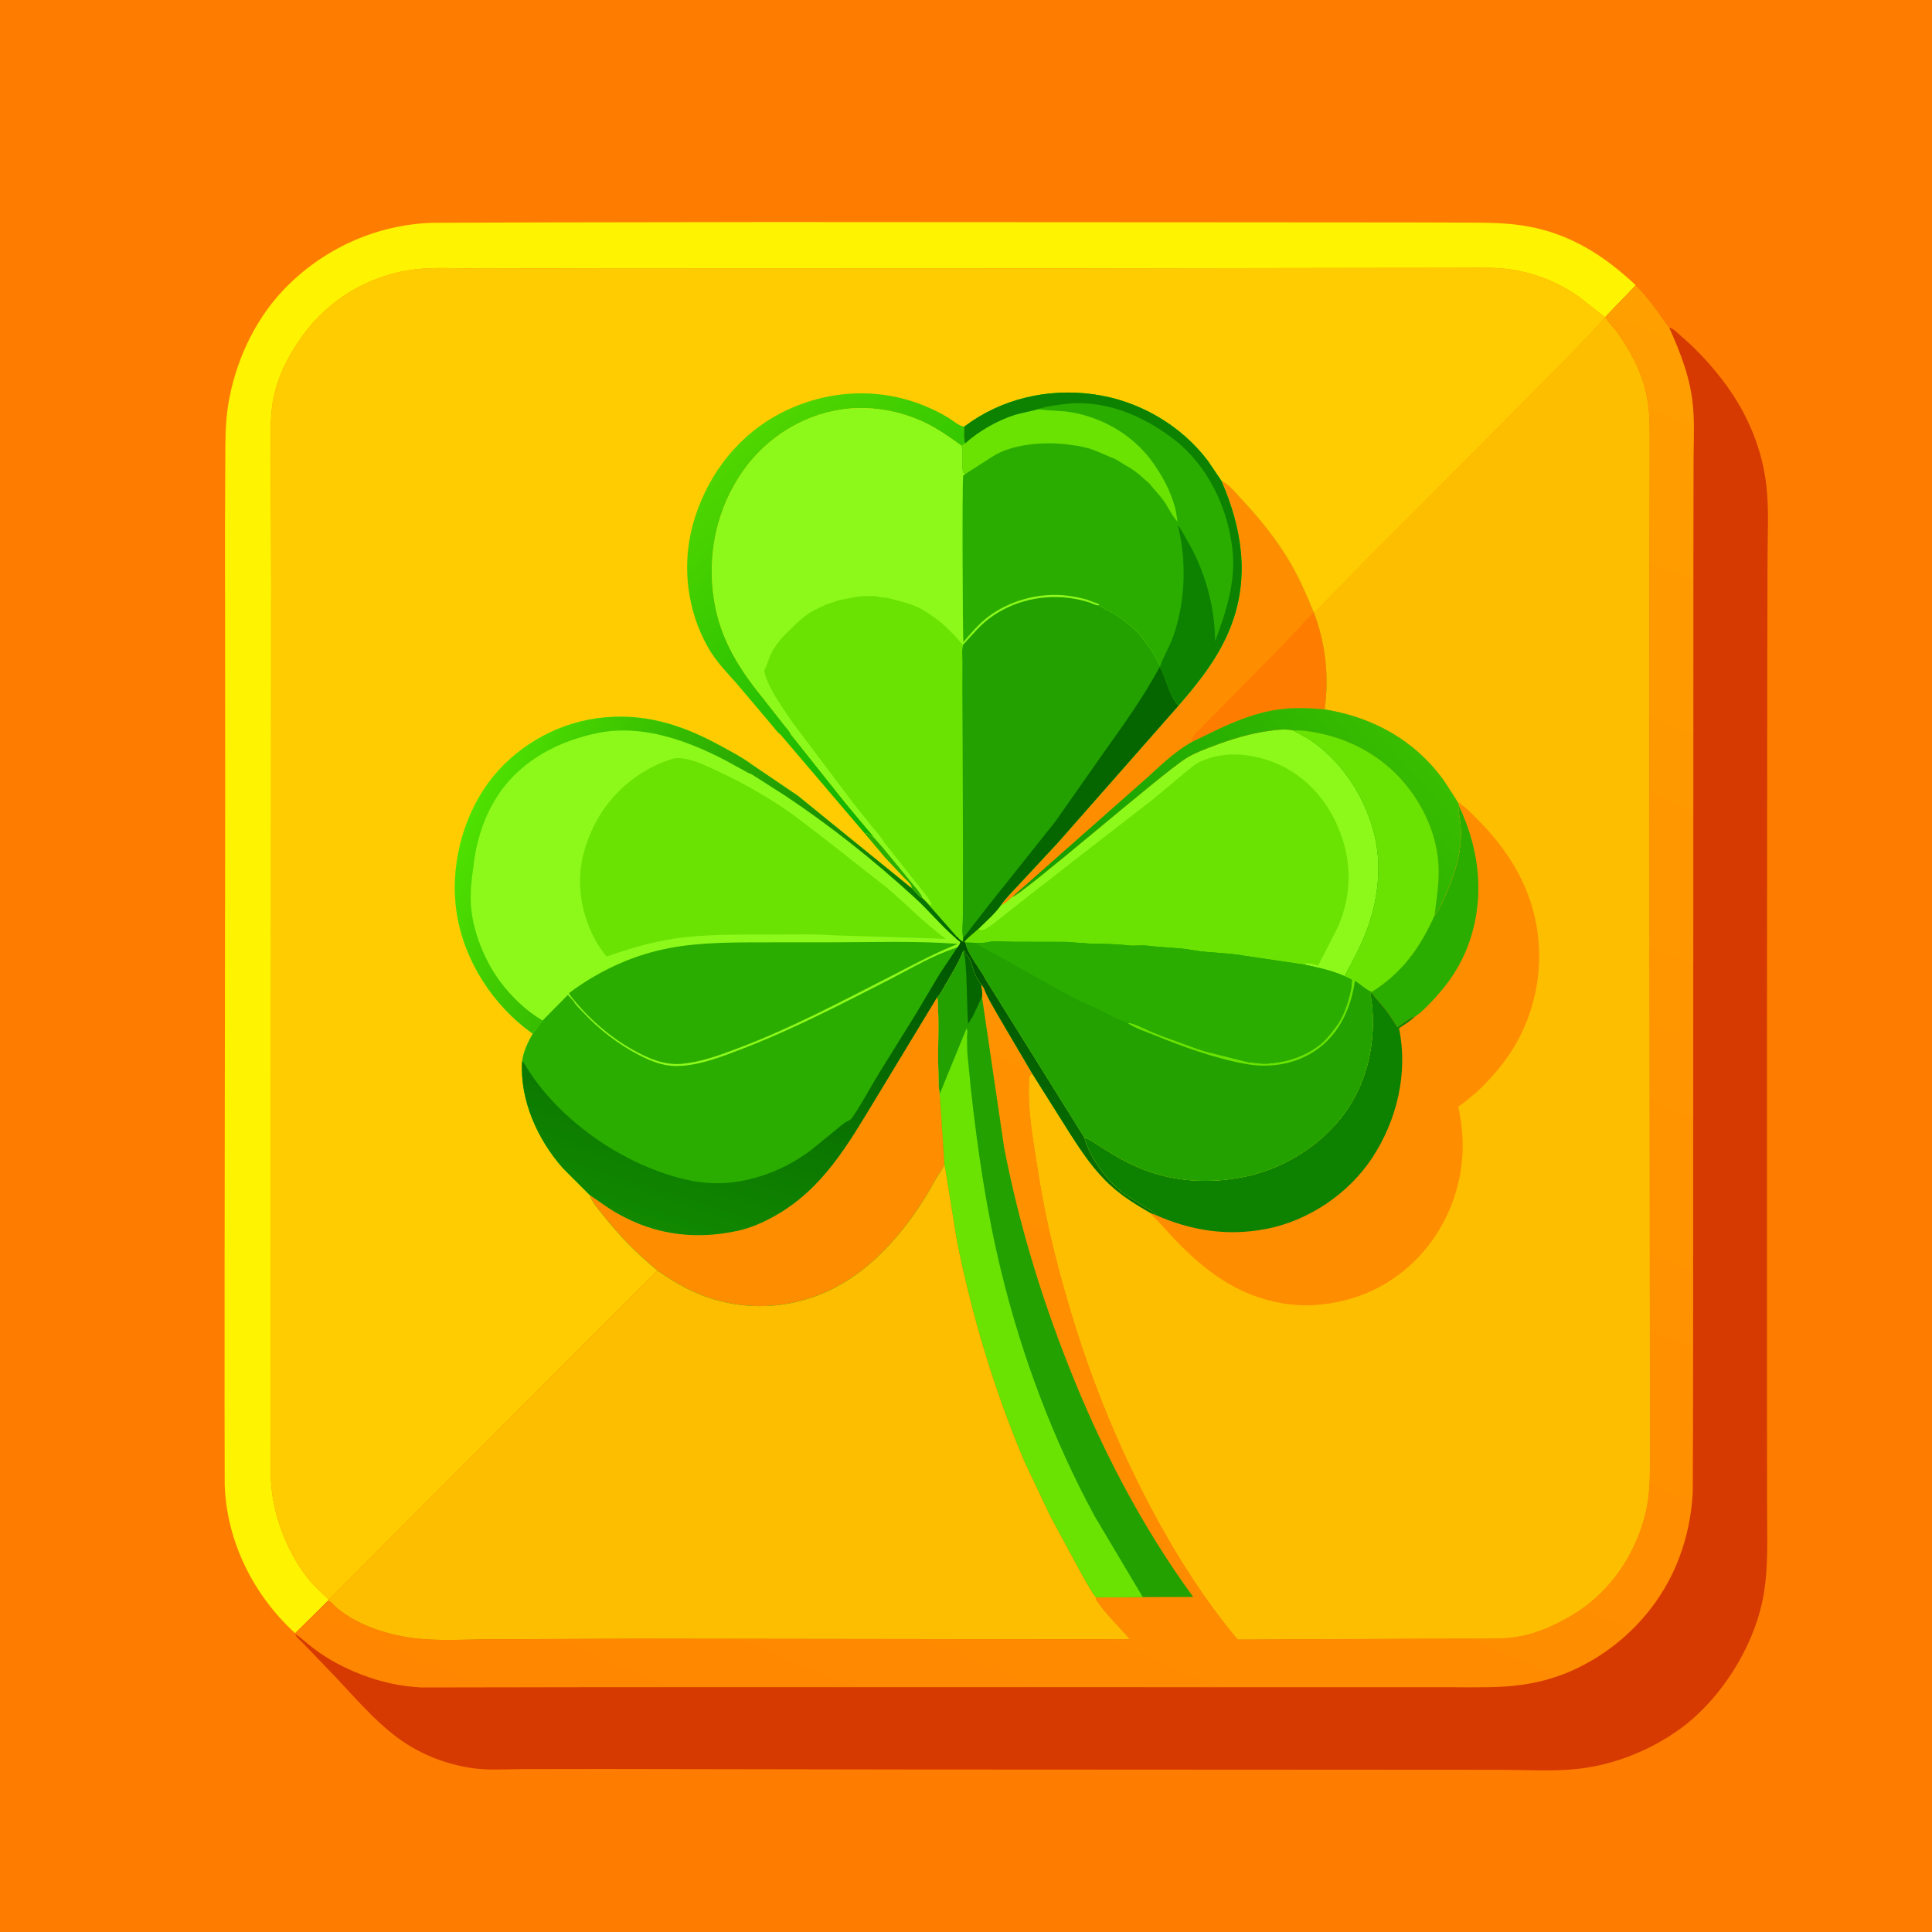
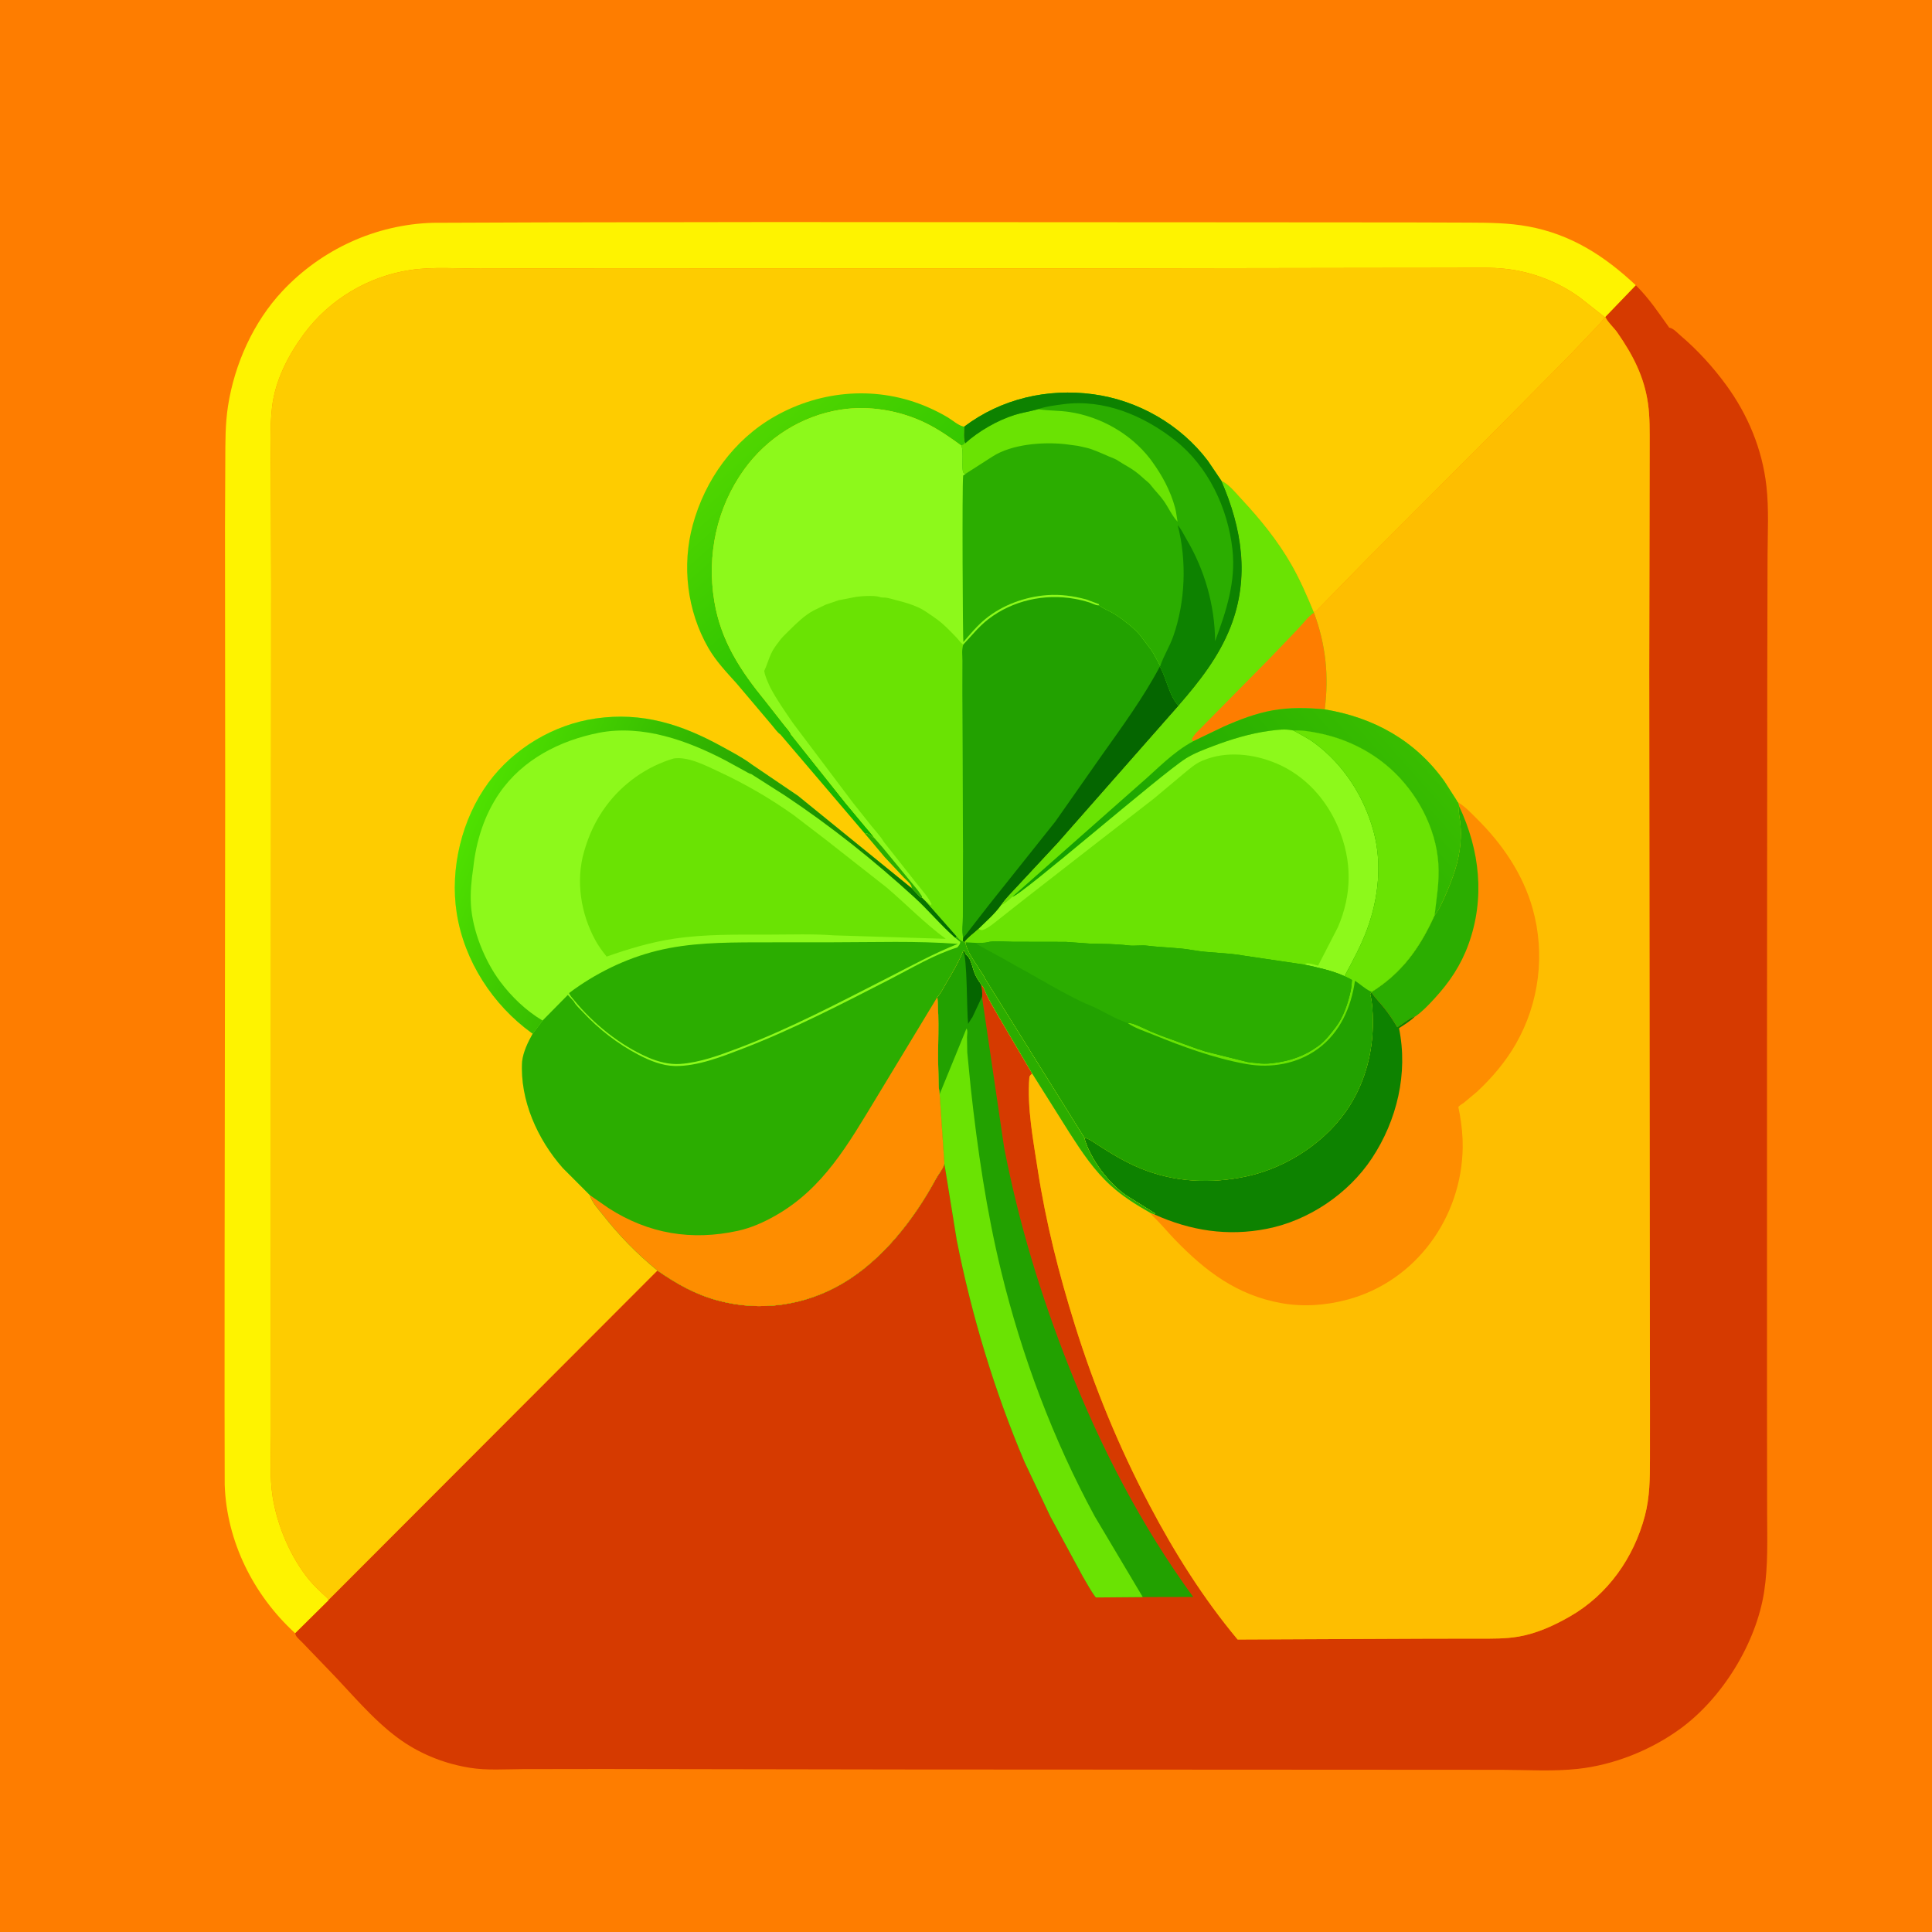
<svg xmlns="http://www.w3.org/2000/svg" version="1.1" style="display: block;" viewBox="0 0 2048 2048" width="1024" height="1024">
  <defs>
    <linearGradient id="Gradient1" gradientUnits="userSpaceOnUse" x1="918.194" y1="1997.63" x2="1644.14" y2="267.3">
      <stop class="stop0" offset="0" stop-opacity="1" stop-color="rgb(255,134,0)" />
      <stop class="stop1" offset="1" stop-opacity="1" stop-color="rgb(255,159,0)" />
    </linearGradient>
    <linearGradient id="Gradient2" gradientUnits="userSpaceOnUse" x1="1231.3" y1="1016.14" x2="1491.6" y2="785.128">
      <stop class="stop0" offset="0" stop-opacity="1" stop-color="rgb(21,160,1)" />
      <stop class="stop1" offset="1" stop-opacity="1" stop-color="rgb(57,189,0)" />
    </linearGradient>
    <linearGradient id="Gradient3" gradientUnits="userSpaceOnUse" x1="1058.25" y1="767.974" x2="787.839" y2="465.251">
      <stop class="stop0" offset="0" stop-opacity="1" stop-color="rgb(12,178,0)" />
      <stop class="stop1" offset="1" stop-opacity="1" stop-color="rgb(80,214,0)" />
    </linearGradient>
    <linearGradient id="Gradient4" gradientUnits="userSpaceOnUse" x1="974.407" y1="1079.84" x2="496.473" y2="867.436">
      <stop class="stop0" offset="0" stop-opacity="1" stop-color="rgb(0,105,0)" />
      <stop class="stop1" offset="1" stop-opacity="1" stop-color="rgb(79,225,0)" />
    </linearGradient>
    <linearGradient id="Gradient5" gradientUnits="userSpaceOnUse" x1="961.367" y1="976.337" x2="843.028" y2="1350.13">
      <stop class="stop0" offset="0" stop-opacity="1" stop-color="rgb(0,84,1)" />
      <stop class="stop1" offset="1" stop-opacity="1" stop-color="rgb(17,137,0)" />
    </linearGradient>
  </defs>
  <path transform="translate(0,0)" fill="rgb(254,125,0)" d="M -0 -0 L 2048 0 L 2048 2048 L -0 2048 L -0 -0 z" />
  <path transform="translate(0,0)" fill="rgb(254,243,0)" d="M 312.931 1731.36 L 312.288 1730.77 C 268.563 1690.45 240.246 1634.01 238.193 1574 L 238.044 1492.78 L 238.078 1341.35 L 238.709 838.959 L 238.501 558.612 L 238.815 488.794 C 238.917 469.117 238.672 449.862 241.705 430.354 C 248.605 385.974 268.564 341.375 299.371 308.542 C 340.863 264.322 398.234 237.895 458.959 236.18 L 575.408 235.748 L 815.488 235.383 L 1288.39 235.63 L 1496.71 235.775 L 1557.69 235.984 C 1578.65 236.094 1599.29 236.235 1620 240.049 C 1665.42 248.413 1700.92 271.296 1734.11 302.463 L 1701.74 336.086 L 1701.13 336.156 L 1674 314.876 C 1651.97 299.094 1625.54 288.701 1598.62 285.294 C 1579.76 282.907 1560.02 283.951 1541.02 283.937 L 1444.83 284.04 L 1131.35 284.536 L 641.352 284.369 L 509.26 284.731 C 485.208 284.749 459.044 282.651 435.247 286.172 C 390.388 292.808 349.153 317.426 322.168 353.974 C 305.453 376.612 291.562 403.448 288.363 431.75 C 285.785 454.554 287.105 478.326 287.164 501.298 L 287.471 616.753 L 287.303 995.14 L 287.23 1410.98 L 287.271 1520.48 C 287.273 1542.16 285.622 1565.64 289.062 1587.04 C 293.987 1617.68 308.15 1651.13 328.032 1675.13 C 332.253 1680.22 337.275 1684.89 342.026 1689.5 C 344.038 1691.45 346.946 1693.54 348.244 1695.97 L 348.055 1696.64 L 312.931 1731.36 z" />
  <path transform="translate(0,0)" fill="rgb(214,58,0)" d="M 1701.74 336.086 L 1734.11 302.463 C 1748.17 316.355 1758.02 331.372 1769.44 347.316 C 1773.91 348.007 1777.95 352.754 1781.36 355.655 C 1799.43 371.043 1815.66 388.81 1829.68 407.948 C 1852.81 439.55 1868.02 476.041 1872.45 515.044 C 1875.24 539.621 1873.75 565.389 1873.67 590.113 L 1873.39 713.658 L 1873.08 1123.46 L 1873.1 1494.37 L 1873.23 1603.25 C 1873.24 1631.39 1874.38 1659.37 1870.07 1687.27 C 1861.61 1742.04 1825.54 1800.3 1780.99 1832.68 C 1749.82 1855.33 1710.78 1870.95 1672.41 1875.1 C 1645.95 1877.96 1618.49 1876.09 1591.88 1876.07 L 1446.41 1875.98 L 965 1875.73 L 638.209 1875.21 L 553.954 1875.33 C 535.736 1875.42 515.952 1876.86 497.95 1873.91 L 494.945 1873.38 C 468.572 1868.73 443.333 1858.23 421.735 1842.29 C 394.268 1822.02 371.312 1793.55 347.451 1769.14 L 320.451 1741.08 C 318.595 1739.07 314.77 1735.99 313.637 1733.64 L 313.13 1732.08 L 312.931 1731.36 L 348.055 1696.64 L 348.244 1695.97 L 696.875 1346.79 C 717.452 1361.03 737.083 1372.2 761.5 1378.71 C 806.313 1390.68 853.029 1383.98 893.031 1360.52 C 935.349 1335.71 968.917 1292.45 991.98 1249.78 C 994.843 1244.49 999.601 1239.12 1001.09 1233.44 L 996.042 1159.89 C 994.595 1151.2 994.821 1142.07 994.589 1133.28 C 993.924 1108.04 995.734 1082 993.617 1056.91 C 997.491 1052.57 999.926 1047.31 1002.86 1042.33 C 1009.41 1031.2 1016.19 1019.95 1020.97 1007.94 L 1022.69 1008 C 1023.19 1010.14 1022.91 1010.97 1024.66 1012.37 C 1029.51 1016.25 1030.83 1026.02 1033.23 1031.81 C 1034.91 1035.85 1037.26 1039.55 1039.84 1043.06 L 1042.83 1047.15 C 1046.93 1058.03 1053.51 1068.43 1059.23 1078.56 L 1094.19 1137.98 C 1092.76 1139.25 1091.31 1140.29 1091.16 1142.26 C 1088.64 1174.13 1095.24 1208.61 1100.09 1240.07 C 1108.71 1296.04 1122.52 1350.48 1139.41 1404.46 C 1160.21 1470.94 1186.11 1533.84 1218.55 1595.52 C 1245 1645.82 1275.48 1694.26 1311.95 1737.97 L 1518.1 1737.07 L 1567.48 1737.04 C 1581.61 1737.02 1595.74 1737.27 1609.73 1734.87 C 1628.97 1731.58 1647.46 1723.12 1664.28 1713.45 C 1704.48 1690.36 1731.9 1651.3 1743.65 1606.78 C 1748.91 1586.85 1748.99 1566.96 1749.02 1546.52 L 1749.04 1492.08 L 1748.84 1342.85 L 1748.27 712.244 L 1748.62 528.305 L 1748.71 472.166 C 1748.7 457.515 1749.01 442.689 1747 428.143 C 1743.02 399.353 1730.86 376.142 1714.48 352.583 C 1710.87 347.396 1705.38 342.708 1702.41 337.337 L 1701.74 336.086 z" />
-   <path transform="translate(0,0)" fill="url(#Gradient1)" d="M 1701.74 336.086 L 1734.11 302.463 C 1748.17 316.355 1758.02 331.372 1769.44 347.316 C 1782.08 375.524 1792.39 401.992 1794.85 433.141 C 1796.32 451.795 1795.24 471.324 1795.23 490.06 L 1795.1 597.598 L 1794.98 936.943 L 1794.85 1386.51 L 1794.68 1512.25 L 1794.38 1582.18 C 1793.1 1605.97 1788.4 1629.17 1779.95 1651.47 C 1759.69 1704.98 1717.93 1748.02 1665.79 1771.19 C 1643.49 1781.1 1619.36 1786.28 1595.05 1787.8 C 1572.01 1789.25 1548.47 1788.38 1525.37 1788.54 L 1373.28 1788.52 L 1037.66 1788.49 L 648.484 1788.45 L 514.463 1788.67 L 446.518 1788.78 C 424.975 1787.75 403.088 1782.88 382.992 1775.06 C 364.556 1767.89 347.894 1759.13 332.095 1747.17 C 325.697 1742.33 319.737 1736.57 313.13 1732.08 L 312.931 1731.36 L 348.055 1696.64 C 349.57 1697.48 350.712 1698.25 351.955 1699.48 L 353.091 1700.63 C 373.499 1721.03 408.727 1732.53 436.792 1736.29 C 464.122 1739.96 493.576 1737.79 521.187 1737.7 L 677.403 1737.09 L 1197.85 1737.8 C 1185.9 1723.56 1171.8 1710.8 1161.61 1695.15 L 1162.04 1693.38 L 1161.42 1693.08 C 1156.32 1686.45 1152.18 1678.32 1147.83 1671.12 L 1113.59 1607.86 L 1086.06 1549.73 C 1054.13 1474.42 1030.16 1394.93 1014.23 1314.71 L 1001.09 1233.44 L 996.042 1159.89 C 994.595 1151.2 994.821 1142.07 994.589 1133.28 C 993.924 1108.04 995.734 1082 993.617 1056.91 C 997.491 1052.57 999.926 1047.31 1002.86 1042.33 C 1009.41 1031.2 1016.19 1019.95 1020.97 1007.94 L 1022.69 1008 C 1023.19 1010.14 1022.91 1010.97 1024.66 1012.37 C 1029.51 1016.25 1030.83 1026.02 1033.23 1031.81 C 1034.91 1035.85 1037.26 1039.55 1039.84 1043.06 L 1042.83 1047.15 C 1046.93 1058.03 1053.51 1068.43 1059.23 1078.56 L 1094.19 1137.98 C 1092.76 1139.25 1091.31 1140.29 1091.16 1142.26 C 1088.64 1174.13 1095.24 1208.61 1100.09 1240.07 C 1108.71 1296.04 1122.52 1350.48 1139.41 1404.46 C 1160.21 1470.94 1186.11 1533.84 1218.55 1595.52 C 1245 1645.82 1275.48 1694.26 1311.95 1737.97 L 1518.1 1737.07 L 1567.48 1737.04 C 1581.61 1737.02 1595.74 1737.27 1609.73 1734.87 C 1628.97 1731.58 1647.46 1723.12 1664.28 1713.45 C 1704.48 1690.36 1731.9 1651.3 1743.65 1606.78 C 1748.91 1586.85 1748.99 1566.96 1749.02 1546.52 L 1749.04 1492.08 L 1748.84 1342.85 L 1748.27 712.244 L 1748.62 528.305 L 1748.71 472.166 C 1748.7 457.515 1749.01 442.689 1747 428.143 C 1743.02 399.353 1730.86 376.142 1714.48 352.583 C 1710.87 347.396 1705.38 342.708 1702.41 337.337 L 1701.74 336.086 z" />
  <path transform="translate(0,0)" fill="rgb(34,161,0)" d="M 1020.97 1007.94 L 1022.69 1008 C 1023.19 1010.14 1022.91 1010.97 1024.66 1012.37 C 1029.51 1016.25 1030.83 1026.02 1033.23 1031.81 C 1034.91 1035.85 1037.26 1039.55 1039.84 1043.06 C 1040.34 1047.19 1041.75 1052.58 1040.95 1056.63 L 1064.4 1216.29 C 1079.81 1295.91 1103.11 1372.96 1132.91 1448.32 C 1167.18 1534.99 1209.88 1617.43 1264.83 1692.84 L 1211.37 1692.97 L 1162.04 1693.38 L 1161.42 1693.08 C 1156.32 1686.45 1152.18 1678.32 1147.83 1671.12 L 1113.59 1607.86 L 1086.06 1549.73 C 1054.13 1474.42 1030.16 1394.93 1014.23 1314.71 L 1001.09 1233.44 L 996.042 1159.89 C 994.595 1151.2 994.821 1142.07 994.589 1133.28 C 993.924 1108.04 995.734 1082 993.617 1056.91 C 997.491 1052.57 999.926 1047.31 1002.86 1042.33 C 1009.41 1031.2 1016.19 1019.95 1020.97 1007.94 z" />
  <path transform="translate(0,0)" fill="rgb(5,102,0)" d="M 1020.97 1007.94 L 1022.69 1008 C 1023.19 1010.14 1022.91 1010.97 1024.66 1012.37 C 1029.51 1016.25 1030.83 1026.02 1033.23 1031.81 C 1034.91 1035.85 1037.26 1039.55 1039.84 1043.06 C 1040.34 1047.19 1041.75 1052.58 1040.95 1056.63 L 1030.46 1078.94 L 1030.18 1078.95 L 1026.25 1085.36 C 1024.64 1071.62 1025.54 1015.72 1020.97 1007.94 z" />
  <path transform="translate(0,0)" fill="rgb(106,227,3)" d="M 1024.54 1090.22 C 1026.06 1092.63 1025.17 1096.72 1025.07 1099.53 L 1025.34 1115.5 L 1029.01 1153 C 1036.17 1218.34 1045.69 1283.74 1061.28 1347.68 C 1083.23 1437.77 1116.24 1525.72 1160.39 1607.27 L 1211.37 1692.97 L 1162.04 1693.38 L 1161.42 1693.08 C 1156.32 1686.45 1152.18 1678.32 1147.83 1671.12 L 1113.59 1607.86 L 1086.06 1549.73 C 1054.13 1474.42 1030.16 1394.93 1014.23 1314.71 L 1001.09 1233.44 L 996.042 1159.89 L 1024.54 1090.22 z" />
-   <path transform="translate(0,0)" fill="rgb(254,190,0)" d="M 696.875 1346.79 C 717.452 1361.03 737.083 1372.2 761.5 1378.71 C 806.313 1390.68 853.029 1383.98 893.031 1360.52 C 935.349 1335.71 968.917 1292.45 991.98 1249.78 C 994.843 1244.49 999.601 1239.12 1001.09 1233.44 L 1014.23 1314.71 C 1030.16 1394.93 1054.13 1474.42 1086.06 1549.73 L 1113.59 1607.86 L 1147.83 1671.12 C 1152.18 1678.32 1156.32 1686.45 1161.42 1693.08 L 1162.04 1693.38 L 1161.61 1695.15 C 1171.8 1710.8 1185.9 1723.56 1197.85 1737.8 L 677.403 1737.09 L 521.187 1737.7 C 493.576 1737.79 464.122 1739.96 436.792 1736.29 C 408.727 1732.53 373.499 1721.03 353.091 1700.63 L 351.955 1699.48 C 350.712 1698.25 349.57 1697.48 348.055 1696.64 L 348.244 1695.97 L 696.875 1346.79 z" />
  <path transform="translate(0,0)" fill="rgb(254,190,0)" d="M 1701.13 336.156 L 1701.74 336.086 L 1702.41 337.337 C 1705.38 342.708 1710.87 347.396 1714.48 352.583 C 1730.86 376.142 1743.02 399.353 1747 428.143 C 1749.01 442.689 1748.7 457.515 1748.71 472.166 L 1748.62 528.305 L 1748.27 712.244 L 1748.84 1342.85 L 1749.04 1492.08 L 1749.02 1546.52 C 1748.99 1566.96 1748.91 1586.85 1743.65 1606.78 C 1731.9 1651.3 1704.48 1690.36 1664.28 1713.45 C 1647.46 1723.12 1628.97 1731.58 1609.73 1734.87 C 1595.74 1737.27 1581.61 1737.02 1567.48 1737.04 L 1518.1 1737.07 L 1311.95 1737.97 C 1275.48 1694.26 1245 1645.82 1218.55 1595.52 C 1186.11 1533.84 1160.21 1470.94 1139.41 1404.46 C 1122.52 1350.48 1108.71 1296.04 1100.09 1240.07 C 1095.24 1208.61 1088.64 1174.13 1091.16 1142.26 C 1091.31 1140.29 1092.76 1139.25 1094.19 1137.98 L 1134.07 1201.35 C 1146.98 1221.39 1159.77 1240.69 1177.59 1256.83 C 1190.31 1268.36 1204.84 1277.41 1219.72 1285.84 L 1223.71 1287.34 L 1224.3 1286.23 L 1194.5 1267.62 C 1175.39 1254.96 1155.22 1228.13 1149.3 1205.82 L 1043.89 1037.03 C 1043.07 1034.54 1040.93 1031.87 1039.55 1029.62 C 1034.42 1021.22 1024.49 1008.43 1023.34 998.875 L 1022.08 998.784 C 1025.31 994.062 1032.7 988.764 1037.05 984.69 C 1045.13 976.716 1054.47 968.788 1061.01 959.495 C 1066.02 952.155 1073.07 945.346 1079.08 938.765 L 1121.06 893.653 L 1249.3 747.972 C 1271.46 722.447 1292.13 696.286 1304.54 664.489 C 1325.03 612.017 1316.53 559.79 1294.7 509.637 C 1302.56 512.945 1310.26 522.755 1316.13 529.036 C 1335.98 550.284 1354.43 573.028 1368.93 598.312 C 1378.16 614.404 1385.58 631.608 1392.65 648.727 C 1394.98 648.04 1394.09 648.58 1395.95 646.847 L 1449.55 592.062 L 1573.31 468.158 L 1662.9 377.64 L 1687.96 351.314 C 1692.46 346.476 1697.54 341.7 1701.13 336.156 z" />
  <path transform="translate(0,0)" fill="rgb(254,141,0)" d="M 1545.69 850.662 C 1552.92 854.739 1559.17 861.624 1565.07 867.439 C 1592.16 894.115 1614.42 926.462 1624.73 963.396 C 1638.15 1011.47 1631.66 1063.21 1606.9 1106.52 C 1596.13 1125.38 1581.53 1142.58 1565.64 1157.32 L 1551.94 1168.82 C 1550.75 1169.74 1546.61 1172.2 1545.96 1173.29 C 1545.82 1173.53 1547.32 1180.65 1547.46 1181.44 C 1549.45 1192.68 1550.66 1204.6 1550.53 1216 C 1549.65 1290.32 1501.12 1358.11 1428.46 1377.62 C 1405.48 1383.8 1381.51 1385.59 1358 1381.33 C 1311.06 1372.81 1277.91 1347.6 1245.38 1313.96 C 1237.61 1305.92 1230.49 1297.12 1222.39 1289.42 C 1221.16 1288.25 1220.51 1287.32 1219.72 1285.84 L 1223.71 1287.34 L 1224.3 1286.23 L 1194.5 1267.62 C 1175.39 1254.96 1155.22 1228.13 1149.3 1205.82 C 1154.8 1207.3 1158.79 1210.45 1163.51 1213.49 C 1178.3 1223.02 1192.69 1231.81 1209.03 1238.52 C 1245.29 1253.41 1284.11 1255.09 1322.13 1246.8 C 1364.74 1237.51 1407.04 1209.51 1430.45 1172.54 C 1447.56 1145.53 1455.62 1113.95 1455.25 1082.13 C 1455.15 1073.05 1454.83 1063.77 1452.72 1054.91 L 1452.41 1053.68 L 1453.81 1051.88 L 1454.06 1051.44 C 1486.49 1031.11 1505.25 1004.42 1520.71 970.287 C 1525.98 963.467 1529.43 955.308 1532.84 947.458 C 1540.11 930.725 1546.39 913.155 1548.02 894.847 C 1548.69 887.261 1548.74 880.27 1547.99 872.659 C 1547.42 866.805 1545.81 861.906 1546.58 855.909 L 1546.75 854.703 L 1545.69 850.662 z" />
  <path transform="translate(0,0)" fill="rgb(43,173,0)" d="M 1546.75 854.703 C 1568.71 901.226 1574.4 952.163 1556.6 1001.16 C 1548.57 1023.26 1536.55 1041.18 1520.7 1058.39 C 1514.45 1065.18 1507.97 1072.1 1500.39 1077.42 L 1500.12 1077.38 C 1497.72 1078 1495.5 1079.18 1493.45 1080.56 L 1481.17 1088.91 C 1477.06 1081.85 1472.59 1075.09 1467.5 1068.69 C 1462.98 1063.02 1457.78 1057.97 1453.81 1051.88 L 1454.06 1051.44 C 1486.49 1031.11 1505.25 1004.42 1520.71 970.287 C 1525.98 963.467 1529.43 955.308 1532.84 947.458 C 1540.11 930.725 1546.39 913.155 1548.02 894.847 C 1548.69 887.261 1548.74 880.27 1547.99 872.659 C 1547.42 866.805 1545.81 861.906 1546.58 855.909 L 1546.75 854.703 z" />
  <path transform="translate(0,0)" fill="rgb(13,130,0)" d="M 1453.81 1051.88 C 1457.78 1057.97 1462.98 1063.02 1467.5 1068.69 C 1472.59 1075.09 1477.06 1081.85 1481.17 1088.91 L 1493.45 1080.56 C 1495.5 1079.18 1497.72 1078 1500.12 1077.38 C 1495.12 1082.35 1488.85 1086.05 1483 1089.93 C 1492.84 1137.69 1480.85 1187.72 1454.19 1227.97 C 1429.38 1265.42 1387.22 1293.89 1343 1302.57 C 1301.34 1310.76 1262.08 1304.67 1223.71 1287.34 L 1224.3 1286.23 L 1194.5 1267.62 C 1175.39 1254.96 1155.22 1228.13 1149.3 1205.82 C 1154.8 1207.3 1158.79 1210.45 1163.51 1213.49 C 1178.3 1223.02 1192.69 1231.81 1209.03 1238.52 C 1245.29 1253.41 1284.11 1255.09 1322.13 1246.8 C 1364.74 1237.51 1407.04 1209.51 1430.45 1172.54 C 1447.56 1145.53 1455.62 1113.95 1455.25 1082.13 C 1455.15 1073.05 1454.83 1063.77 1452.72 1054.91 L 1452.41 1053.68 L 1453.81 1051.88 z" />
  <path transform="translate(0,0)" fill="rgb(106,227,3)" d="M 1294.7 509.637 C 1302.56 512.945 1310.26 522.755 1316.13 529.036 C 1335.98 550.284 1354.43 573.028 1368.93 598.312 C 1378.16 614.404 1385.58 631.608 1392.65 648.727 L 1392.84 649.473 C 1405.34 683.263 1408.86 716.305 1404.25 751.982 C 1455.99 760.532 1500.15 784.851 1531.09 828.156 L 1544.16 848.501 C 1544.65 849.236 1544.86 850.357 1545.69 850.662 L 1546.75 854.703 L 1546.58 855.909 C 1545.81 861.906 1547.42 866.805 1547.99 872.659 C 1548.74 880.27 1548.69 887.261 1548.02 894.847 C 1546.39 913.155 1540.11 930.725 1532.84 947.458 C 1529.43 955.308 1525.98 963.467 1520.71 970.287 C 1505.25 1004.42 1486.49 1031.11 1454.06 1051.44 L 1453.81 1051.88 L 1452.41 1053.68 L 1452.72 1054.91 C 1454.83 1063.77 1455.15 1073.05 1455.25 1082.13 C 1455.62 1113.95 1447.56 1145.53 1430.45 1172.54 C 1407.04 1209.51 1364.74 1237.51 1322.13 1246.8 C 1284.11 1255.09 1245.29 1253.41 1209.03 1238.52 C 1192.69 1231.81 1178.3 1223.02 1163.51 1213.49 C 1158.79 1210.45 1154.8 1207.3 1149.3 1205.82 L 1043.89 1037.03 C 1043.07 1034.54 1040.93 1031.87 1039.55 1029.62 C 1034.42 1021.22 1024.49 1008.43 1023.34 998.875 L 1022.08 998.784 C 1025.31 994.062 1032.7 988.764 1037.05 984.69 C 1045.13 976.716 1054.47 968.788 1061.01 959.495 C 1066.02 952.155 1073.07 945.346 1079.08 938.765 L 1121.06 893.653 L 1249.3 747.972 C 1271.46 722.447 1292.13 696.286 1304.54 664.489 C 1325.03 612.017 1316.53 559.79 1294.7 509.637 z" />
  <path transform="translate(0,0)" fill="rgb(141,249,27)" d="M 1073.18 950.577 C 1082.03 949.81 1230.25 820.917 1256.9 804.087 C 1265.78 798.476 1276 794.664 1285.79 790.947 C 1305.02 783.647 1325.05 777.516 1345.48 774.756 C 1354.42 773.548 1362.33 772.448 1371.21 774.38 C 1378.74 778.686 1386.63 782.541 1393.61 787.728 C 1424.44 810.616 1446.13 844.647 1456.09 881.532 C 1465.23 915.396 1461.27 952.231 1449.27 984.843 C 1442.85 1002.3 1434.03 1018.48 1425.23 1034.79 C 1412.5 1028.87 1396.45 1025.5 1382.74 1022.53 L 1384.19 1021.51 C 1387.06 1020.31 1394.26 1022.92 1397.23 1023.66 L 1418.25 982.839 C 1433.28 947.871 1433.4 912.811 1418.78 877.625 C 1406.24 847.448 1383.44 822.078 1353.12 809.274 C 1328.94 799.064 1299.87 795.723 1275.14 806.146 L 1273.5 806.863 C 1266.67 809.807 1260.92 815.115 1255.16 819.743 L 1222.85 846.799 L 1165.04 891.57 L 1086 953.11 L 1058.96 974.431 C 1054.22 978.133 1048.8 982.866 1043.24 985.293 C 1040.41 986.531 1039.79 985.809 1037.05 984.69 C 1045.13 976.716 1054.47 968.788 1061.01 959.495 C 1065.81 957.728 1069.41 953.917 1073.18 950.577 z" />
-   <path transform="translate(0,0)" fill="rgb(254,141,0)" d="M 1294.7 509.637 C 1302.56 512.945 1310.26 522.755 1316.13 529.036 C 1335.98 550.284 1354.43 573.028 1368.93 598.312 C 1378.16 614.404 1385.58 631.608 1392.65 648.727 L 1392.84 649.473 C 1405.34 683.263 1408.86 716.305 1404.25 751.982 C 1455.99 760.532 1500.15 784.851 1531.09 828.156 L 1544.16 848.501 C 1544.65 849.236 1544.86 850.357 1545.69 850.662 L 1546.75 854.703 L 1546.58 855.909 C 1545.81 861.906 1547.42 866.805 1547.99 872.659 C 1548.74 880.27 1548.69 887.261 1548.02 894.847 C 1546.39 913.155 1540.11 930.725 1532.84 947.458 C 1529.43 955.308 1525.98 963.467 1520.71 970.287 C 1522.85 951.534 1525.96 934.786 1524.74 915.622 C 1522.29 877.318 1501.74 839.363 1473.16 814.122 C 1451.29 794.802 1424.59 782.265 1396 776.807 C 1387.85 775.25 1379.52 773.843 1371.21 774.38 C 1362.33 772.448 1354.42 773.548 1345.48 774.756 C 1325.05 777.516 1305.02 783.647 1285.79 790.947 C 1276 794.664 1265.78 798.476 1256.9 804.087 C 1230.25 820.917 1082.03 949.81 1073.18 950.577 C 1069.41 953.917 1065.81 957.728 1061.01 959.495 C 1066.02 952.155 1073.07 945.346 1079.08 938.765 L 1121.06 893.653 L 1249.3 747.972 C 1271.46 722.447 1292.13 696.286 1304.54 664.489 C 1325.03 612.017 1316.53 559.79 1294.7 509.637 z" />
  <path transform="translate(0,0)" fill="rgb(254,125,0)" d="M 1264.87 785.739 C 1263.72 784.468 1264.25 785.199 1263.34 783.5 C 1264.74 780.813 1266.36 778.646 1268.41 776.428 L 1345.95 697.907 L 1375.92 666.657 C 1381.15 661.13 1386.59 653.704 1392.84 649.473 C 1405.34 683.263 1408.86 716.305 1404.25 751.982 C 1385.82 750.175 1367.47 749.769 1349.17 753.009 C 1331.08 756.211 1313.62 762.956 1296.9 770.368 L 1264.87 785.739 z" />
  <path transform="translate(0,0)" fill="url(#Gradient2)" d="M 1264.87 785.739 L 1296.9 770.368 C 1313.62 762.956 1331.08 756.211 1349.17 753.009 C 1367.47 749.769 1385.82 750.175 1404.25 751.982 C 1455.99 760.532 1500.15 784.851 1531.09 828.156 L 1544.16 848.501 C 1544.65 849.236 1544.86 850.357 1545.69 850.662 L 1546.75 854.703 L 1546.58 855.909 C 1545.81 861.906 1547.42 866.805 1547.99 872.659 C 1548.74 880.27 1548.69 887.261 1548.02 894.847 C 1546.39 913.155 1540.11 930.725 1532.84 947.458 C 1529.43 955.308 1525.98 963.467 1520.71 970.287 C 1522.85 951.534 1525.96 934.786 1524.74 915.622 C 1522.29 877.318 1501.74 839.363 1473.16 814.122 C 1451.29 794.802 1424.59 782.265 1396 776.807 C 1387.85 775.25 1379.52 773.843 1371.21 774.38 C 1362.33 772.448 1354.42 773.548 1345.48 774.756 C 1325.05 777.516 1305.02 783.647 1285.79 790.947 C 1276 794.664 1265.78 798.476 1256.9 804.087 C 1230.25 820.917 1082.03 949.81 1073.18 950.577 L 1208.47 831.029 C 1227.24 814.901 1242.92 797.586 1264.87 785.739 z" />
  <path transform="translate(0,0)" fill="rgb(34,161,0)" d="M 1371.21 774.38 C 1379.52 773.843 1387.85 775.25 1396 776.807 C 1424.59 782.265 1451.29 794.802 1473.16 814.122 C 1501.74 839.363 1522.29 877.318 1524.74 915.622 C 1525.96 934.786 1522.85 951.534 1520.71 970.287 C 1505.25 1004.42 1486.49 1031.11 1454.06 1051.44 L 1453.81 1051.88 L 1452.41 1053.68 L 1452.72 1054.91 C 1454.83 1063.77 1455.15 1073.05 1455.25 1082.13 C 1455.62 1113.95 1447.56 1145.53 1430.45 1172.54 C 1407.04 1209.51 1364.74 1237.51 1322.13 1246.8 C 1284.11 1255.09 1245.29 1253.41 1209.03 1238.52 C 1192.69 1231.81 1178.3 1223.02 1163.51 1213.49 C 1158.79 1210.45 1154.8 1207.3 1149.3 1205.82 L 1043.89 1037.03 C 1043.07 1034.54 1040.93 1031.87 1039.55 1029.62 C 1034.42 1021.22 1024.49 1008.43 1023.34 998.875 L 1034.12 999.461 C 1038.11 999.384 1042.91 999.8 1046.75 998.806 C 1054.35 996.837 1066.15 998.355 1074.16 998.328 L 1129.69 998.429 L 1155.15 1000.24 C 1168.98 1000.57 1182.36 1000.51 1196 1002.18 C 1202.69 1002.99 1209.83 1001.64 1216.51 1002.5 C 1232.38 1004.53 1248.73 1004.36 1264.5 1007.19 C 1282.45 1010.41 1301.51 1009.78 1319.5 1013.19 L 1382.74 1022.53 C 1396.45 1025.5 1412.5 1028.87 1425.23 1034.79 C 1434.03 1018.48 1442.85 1002.3 1449.27 984.843 C 1461.27 952.231 1465.23 915.396 1456.09 881.532 C 1446.13 844.647 1424.44 810.616 1393.61 787.728 C 1386.63 782.541 1378.74 778.686 1371.21 774.38 z" />
  <path transform="translate(0,0)" fill="rgb(106,227,3)" d="M 1371.21 774.38 C 1379.52 773.843 1387.85 775.25 1396 776.807 C 1424.59 782.265 1451.29 794.802 1473.16 814.122 C 1501.74 839.363 1522.29 877.318 1524.74 915.622 C 1525.96 934.786 1522.85 951.534 1520.71 970.287 C 1505.25 1004.42 1486.49 1031.11 1454.06 1051.44 L 1452.36 1050.67 C 1446.88 1048.07 1441.57 1042.97 1436.33 1039.64 C 1432.32 1067.61 1420.58 1094.52 1397.16 1111.72 C 1375.23 1127.83 1347.38 1132.61 1321.02 1127.9 C 1286.92 1121.79 1253.74 1109.55 1221.72 1096.51 C 1213.47 1093.15 1202.97 1089.79 1195.78 1084.74 L 1195.81 1084.62 C 1199.62 1083.06 1217.55 1092.8 1222.49 1094.5 L 1231.47 1098.11 L 1269.99 1112.14 L 1272.5 1112.8 C 1274.35 1113.43 1275.99 1114.16 1277.9 1114.65 L 1322.5 1125.8 C 1325.62 1126.47 1328.43 1126.38 1331.5 1126.85 C 1337.28 1127.73 1342.91 1127.73 1348.75 1127.03 C 1366.97 1124.83 1382.05 1119.88 1397.01 1109.11 C 1404.74 1103.55 1410.02 1096.43 1415.8 1089 C 1424.03 1078.42 1428.96 1063.4 1431.75 1050.5 C 1432.61 1046.54 1432.89 1042.91 1433.15 1038.86 C 1430.69 1037.21 1427.9 1036.06 1425.23 1034.79 C 1434.03 1018.48 1442.85 1002.3 1449.27 984.843 C 1461.27 952.231 1465.23 915.396 1456.09 881.532 C 1446.13 844.647 1424.44 810.616 1393.61 787.728 C 1386.63 782.541 1378.74 778.686 1371.21 774.38 z" />
  <path transform="translate(0,0)" fill="rgb(43,173,0)" d="M 1034.12 999.461 C 1038.11 999.384 1042.91 999.8 1046.75 998.806 C 1054.35 996.837 1066.15 998.355 1074.16 998.328 L 1129.69 998.429 L 1155.15 1000.24 C 1168.98 1000.57 1182.36 1000.51 1196 1002.18 C 1202.69 1002.99 1209.83 1001.64 1216.51 1002.5 C 1232.38 1004.53 1248.73 1004.36 1264.5 1007.19 C 1282.45 1010.41 1301.51 1009.78 1319.5 1013.19 L 1382.74 1022.53 C 1396.45 1025.5 1412.5 1028.87 1425.23 1034.79 C 1427.9 1036.06 1430.69 1037.21 1433.15 1038.86 C 1432.89 1042.91 1432.61 1046.54 1431.75 1050.5 C 1428.96 1063.4 1424.03 1078.42 1415.8 1089 C 1410.02 1096.43 1404.74 1103.55 1397.01 1109.11 C 1382.05 1119.88 1366.97 1124.83 1348.75 1127.03 C 1342.91 1127.73 1337.28 1127.73 1331.5 1126.85 C 1328.43 1126.38 1325.62 1126.47 1322.5 1125.8 L 1277.9 1114.65 C 1275.99 1114.16 1274.35 1113.43 1272.5 1112.8 L 1269.99 1112.14 L 1231.47 1098.11 L 1222.49 1094.5 C 1217.55 1092.8 1199.62 1083.06 1195.81 1084.62 C 1193.26 1084.09 1191.39 1082.91 1189.01 1081.99 C 1177.6 1077.61 1167.26 1070.6 1156.01 1065.99 C 1140.55 1059.67 1125.61 1051.04 1111.01 1042.99 L 1104.5 1039.22 L 1101 1037.43 C 1099.76 1036.63 1098.86 1035.9 1097.5 1035.22 L 1094 1033.44 C 1092.48 1032.5 1091.11 1031.52 1089.5 1030.72 L 1079.01 1024.99 L 1063.03 1015.96 L 1041.06 1003.95 C 1038.44 1002.67 1036.39 1001.3 1034.12 999.461 z" />
  <path transform="translate(0,0)" fill="rgb(254,204,0)" d="M 348.244 1695.97 C 346.946 1693.54 344.038 1691.45 342.026 1689.5 C 337.275 1684.89 332.253 1680.22 328.032 1675.13 C 308.15 1651.13 293.987 1617.68 289.062 1587.04 C 285.622 1565.64 287.273 1542.16 287.271 1520.48 L 287.23 1410.98 L 287.303 995.14 L 287.471 616.753 L 287.164 501.298 C 287.105 478.326 285.785 454.554 288.363 431.75 C 291.562 403.448 305.453 376.612 322.168 353.974 C 349.153 317.426 390.388 292.808 435.247 286.172 C 459.044 282.651 485.208 284.749 509.26 284.731 L 641.352 284.369 L 1131.35 284.536 L 1444.83 284.04 L 1541.02 283.937 C 1560.02 283.951 1579.76 282.907 1598.62 285.294 C 1625.54 288.701 1651.97 299.094 1674 314.876 L 1701.13 336.156 C 1697.54 341.7 1692.46 346.476 1687.96 351.314 L 1662.9 377.64 L 1573.31 468.158 L 1449.55 592.062 L 1395.95 646.847 C 1394.09 648.58 1394.98 648.04 1392.65 648.727 C 1385.58 631.608 1378.16 614.404 1368.93 598.312 C 1354.43 573.028 1335.98 550.284 1316.13 529.036 C 1310.26 522.755 1302.56 512.945 1294.7 509.637 C 1316.53 559.79 1325.03 612.017 1304.54 664.489 C 1292.13 696.286 1271.46 722.447 1249.3 747.972 L 1121.06 893.653 L 1079.08 938.765 C 1073.07 945.346 1066.02 952.155 1061.01 959.495 C 1054.47 968.788 1045.13 976.716 1037.05 984.69 C 1032.7 988.764 1025.31 994.062 1022.08 998.784 L 1023.34 998.875 C 1024.49 1008.43 1034.42 1021.22 1039.55 1029.62 C 1040.93 1031.87 1043.07 1034.54 1043.89 1037.03 L 1149.3 1205.82 C 1155.22 1228.13 1175.39 1254.96 1194.5 1267.62 L 1224.3 1286.23 L 1223.71 1287.34 L 1219.72 1285.84 C 1204.84 1277.41 1190.31 1268.36 1177.59 1256.83 C 1159.77 1240.69 1146.98 1221.39 1134.07 1201.35 L 1094.19 1137.98 L 1059.23 1078.56 C 1053.51 1068.43 1046.93 1058.03 1042.83 1047.15 L 1039.84 1043.06 C 1037.26 1039.55 1034.91 1035.85 1033.23 1031.81 C 1030.83 1026.02 1029.51 1016.25 1024.66 1012.37 C 1022.91 1010.97 1023.19 1010.14 1022.69 1008 L 1020.97 1007.94 C 1016.19 1019.95 1009.41 1031.2 1002.86 1042.33 C 999.926 1047.31 997.491 1052.57 993.617 1056.91 C 995.734 1082 993.924 1108.04 994.589 1133.28 C 994.821 1142.07 994.595 1151.2 996.042 1159.89 L 1001.09 1233.44 C 999.601 1239.12 994.843 1244.49 991.98 1249.78 C 968.917 1292.45 935.349 1335.71 893.031 1360.52 C 853.029 1383.98 806.313 1390.68 761.5 1378.71 C 737.083 1372.2 717.452 1361.03 696.875 1346.79 L 348.244 1695.97 z" />
  <path transform="translate(0,0)" fill="url(#Gradient3)" d="M 827.223 778.506 C 824.143 776.562 821.222 772.187 818.787 769.35 L 800.967 748.257 L 780.924 724.586 C 770.028 712.458 758.849 700.79 750.69 686.535 C 728.35 647.504 722.579 599.607 734.369 556.373 C 747.401 508.584 777.791 466.233 821.037 441.555 C 870.941 413.078 931.102 408.672 984.016 431.86 C 991.189 435.004 998.043 438.481 1004.77 442.503 C 1009.33 445.231 1015.75 450.836 1020.81 452.005 L 1022.11 452.27 C 1022.18 456.601 1021.25 466.384 1023.2 469.849 C 1021.7 470.999 1020.82 471.888 1018.94 472.307 C 1007.13 463.695 994.933 455.213 981.787 448.728 C 954.277 435.156 921.345 429.499 890.938 434.303 C 849.932 440.782 813.001 464.153 788.805 497.778 C 759.688 538.241 749.097 588.658 757.238 637.477 C 764.259 679.581 784.894 710.795 811.412 743.29 L 831.764 769.225 C 833.701 771.73 837.441 775.555 838.414 778.482 L 896.404 851.359 L 917.322 876.468 C 920.511 880.313 924.298 884.201 926.93 888.442 C 922.906 886.548 920.965 883.154 916.32 883.033 L 827.223 778.506 z" />
  <path transform="translate(0,0)" fill="rgb(141,249,27)" d="M 1022.11 452.27 C 1061.36 422.597 1110.5 411.371 1158.88 417.93 C 1206.51 424.387 1251.38 450.12 1280.39 488.489 L 1294.7 509.637 C 1316.53 559.79 1325.03 612.017 1304.54 664.489 C 1292.13 696.286 1271.46 722.447 1249.3 747.972 L 1121.06 893.653 L 1079.08 938.765 C 1073.07 945.346 1066.02 952.155 1061.01 959.495 C 1054.47 968.788 1045.13 976.716 1037.05 984.69 C 1032.7 988.764 1025.31 994.062 1022.08 998.784 L 1020.65 997.934 C 1017.81 997.059 1016.23 994.837 1014.19 992.755 L 981.154 955.297 L 977.197 951.421 L 975.822 951.341 L 966.337 941.419 C 966.349 940.185 966.466 939.809 965.738 938.5 C 964.184 935.706 960.182 932.439 957.944 930.046 L 937.858 908.613 L 916.32 883.033 C 920.965 883.154 922.906 886.548 926.93 888.442 C 924.298 884.201 920.511 880.313 917.322 876.468 L 896.404 851.359 L 838.414 778.482 C 837.441 775.555 833.701 771.73 831.764 769.225 L 811.412 743.29 C 784.894 710.795 764.259 679.581 757.238 637.477 C 749.097 588.658 759.688 538.241 788.805 497.778 C 813.001 464.153 849.932 440.782 890.938 434.303 C 921.345 429.499 954.277 435.156 981.787 448.728 C 994.933 455.213 1007.13 463.695 1018.94 472.307 C 1020.82 471.888 1021.7 470.999 1023.2 469.849 C 1021.25 466.384 1022.18 456.601 1022.11 452.27 z" />
  <path transform="translate(0,0)" fill="rgb(43,173,0)" d="M 916.32 883.033 C 920.965 883.154 922.906 886.548 926.93 888.442 L 935.513 898.244 L 972.573 943.347 L 973.632 944.75 L 976.279 948.626 L 977.349 950.135 L 977.197 951.421 L 975.822 951.341 L 966.337 941.419 C 966.349 940.185 966.466 939.809 965.738 938.5 C 964.184 935.706 960.182 932.439 957.944 930.046 L 937.858 908.613 L 916.32 883.033 z" />
  <path transform="translate(0,0)" fill="rgb(106,227,3)" d="M 810.085 711.265 C 813.882 703.285 815.545 694.934 820.51 687.288 L 821.41 686 L 823.448 683 L 825.49 680.5 C 828.47 675.887 832.597 672.291 836.528 668.387 C 844.232 660.734 852.737 652.392 862.368 647.199 L 875.364 640.912 L 889.12 636.258 L 905 633.19 C 910.736 631.9 926.944 630.795 932.5 632.853 C 935.213 633.858 938.29 633.096 941.156 633.883 C 955.549 637.837 970.529 640.501 983 649.419 L 990.065 654.214 L 991.005 654.943 C 999.397 660.526 1006.59 668.318 1013.64 675.523 C 1016.08 678.014 1017.54 680.606 1020.33 682.789 L 1021.04 683.328 C 1019.31 688.268 1020.14 694.854 1020.13 700.142 L 1020.08 734.309 L 1020.81 902.5 L 1020.65 971.067 C 1020.63 976.789 1018.94 988.768 1021.08 993.661 L 1020.65 997.934 C 1017.81 997.059 1016.23 994.837 1014.19 992.755 L 981.154 955.297 C 983.228 956.491 984.736 957.9 986.5 959.49 L 987.49 958.5 C 983.755 950.307 976.701 943.117 971.255 936.003 L 936.824 892.374 C 933.232 886.304 928.039 880.851 923.625 875.375 L 904.274 851.09 L 840.551 766.461 C 832.061 754.05 823.51 741.959 816.449 728.653 C 813.922 722.924 811.195 717.465 810.085 711.265 z" />
  <path transform="translate(0,0)" fill="rgb(34,161,0)" d="M 1021.04 683.328 C 1029.96 673.986 1037.34 664.301 1047.71 656.321 C 1073.45 636.518 1107.15 629.117 1139.01 634.753 C 1144.32 635.693 1149.6 636.978 1154.75 638.602 C 1157.68 639.53 1160.92 641.457 1163.97 641.687 L 1164.88 641.67 C 1167.23 643.319 1169.41 644.714 1172.01 645.961 L 1177.57 648.739 C 1181.69 650.819 1185.66 653.822 1189.5 656.407 L 1194.01 659.979 L 1194.97 660.674 C 1200.55 664.748 1207.86 671.7 1211.6 677.5 L 1219.57 688 L 1222.56 692.438 L 1229.93 705.986 L 1229.48 706.591 C 1236.7 718.902 1239.34 738.155 1249.3 747.972 L 1121.06 893.653 L 1079.08 938.765 C 1073.07 945.346 1066.02 952.155 1061.01 959.495 C 1054.47 968.788 1045.13 976.716 1037.05 984.69 C 1032.7 988.764 1025.31 994.062 1022.08 998.784 L 1020.65 997.934 L 1021.08 993.661 C 1018.94 988.768 1020.63 976.789 1020.65 971.067 L 1020.81 902.5 L 1020.08 734.309 L 1020.13 700.142 C 1020.14 694.854 1019.31 688.268 1021.04 683.328 z" />
  <path transform="translate(0,0)" fill="rgb(5,102,0)" d="M 1229.48 706.591 C 1236.7 718.902 1239.34 738.155 1249.3 747.972 L 1121.06 893.653 L 1079.08 938.765 C 1073.07 945.346 1066.02 952.155 1061.01 959.495 C 1054.47 968.788 1045.13 976.716 1037.05 984.69 C 1032.7 988.764 1025.31 994.062 1022.08 998.784 L 1020.65 997.934 L 1021.08 993.661 C 1023.83 991.441 1026.52 987.139 1028.81 984.341 L 1048.5 959.004 L 1118.75 870.808 L 1167.67 801.041 C 1189.4 770.371 1211.84 739.865 1229.48 706.591 z" />
  <path transform="translate(0,0)" fill="rgb(43,173,0)" d="M 1022.11 452.27 C 1061.36 422.597 1110.5 411.371 1158.88 417.93 C 1206.51 424.387 1251.38 450.12 1280.39 488.489 L 1294.7 509.637 C 1316.53 559.79 1325.03 612.017 1304.54 664.489 C 1292.13 696.286 1271.46 722.447 1249.3 747.972 C 1239.34 738.155 1236.7 718.902 1229.48 706.591 L 1229.93 705.986 L 1222.56 692.438 L 1219.57 688 L 1211.6 677.5 C 1207.86 671.7 1200.55 664.748 1194.97 660.674 L 1194.01 659.979 L 1189.5 656.407 C 1185.66 653.822 1181.69 650.819 1177.57 648.739 L 1172.01 645.961 C 1169.41 644.714 1167.23 643.319 1164.88 641.67 L 1165.06 640.5 L 1151.23 635.345 C 1137.46 631.723 1124.26 629.801 1110 630.851 C 1086.63 632.573 1062.65 641.265 1044.41 656.275 C 1035.7 663.438 1028.53 672.121 1021.19 680.612 C 1020.63 679.602 1019.68 516.671 1020.99 504.085 L 1024.26 501.806 L 1021.86 501.702 C 1018.37 499.513 1022.2 478.307 1018.94 472.307 C 1020.82 471.888 1021.7 470.999 1023.2 469.849 C 1021.25 466.384 1022.18 456.601 1022.11 452.27 z" />
  <path transform="translate(0,0)" fill="rgb(106,227,3)" d="M 1100.4 433.716 L 1101.73 433.927 C 1112.26 435.503 1122.87 435.107 1133.49 436.708 C 1166.68 441.713 1198.55 459.72 1219.21 486.441 L 1221.08 489 C 1231.99 504.033 1240.65 520.027 1245.59 538.025 C 1246.95 542.96 1247.3 547.999 1248.24 553.007 C 1242.37 546.671 1238.66 538.124 1233.68 531 C 1229.55 525.102 1224.4 520.222 1220.11 514.556 C 1219.07 513.182 1218.33 512.317 1216.96 511.199 C 1212.4 507.463 1208.28 503.31 1203.52 499.81 C 1197.75 495.563 1191.47 492.489 1185.57 488.603 C 1184.2 487.703 1183.06 486.93 1181.52 486.333 C 1172.87 482.988 1164.94 478.86 1156.01 475.875 C 1152.95 474.855 1150 474.335 1146.9 473.572 L 1142.63 472.63 L 1129.01 470.807 C 1105.27 468.297 1072.58 470.763 1052.16 483.913 L 1024.26 501.806 L 1021.86 501.702 C 1018.37 499.513 1022.2 478.307 1018.94 472.307 C 1020.82 471.888 1021.7 470.999 1023.2 469.849 C 1037.27 457.102 1057.39 445.552 1075.44 439.883 C 1083.18 437.451 1090.97 436.33 1098.7 434.2 L 1100.4 433.716 z" />
  <path transform="translate(0,0)" fill="rgb(13,130,0)" d="M 1022.11 452.27 C 1061.36 422.597 1110.5 411.371 1158.88 417.93 C 1206.51 424.387 1251.38 450.12 1280.39 488.489 L 1294.7 509.637 C 1316.53 559.79 1325.03 612.017 1304.54 664.489 C 1292.13 696.286 1271.46 722.447 1249.3 747.972 C 1239.34 738.155 1236.7 718.902 1229.48 706.591 L 1229.93 705.986 C 1233.48 695.263 1239.86 685.424 1243.67 674.594 C 1256.58 637.948 1258.18 594.335 1248.42 556.676 C 1252 560.6 1254.74 566.535 1257.48 571.141 C 1276.99 603.964 1287.73 641.531 1288.06 679.683 C 1299.73 648.193 1310.27 616.649 1306.44 582.421 C 1301.55 538.61 1280.72 494.257 1245.58 466.708 C 1212.03 440.413 1170.16 422.652 1126.78 428.535 C 1117.9 429.739 1108.89 430.748 1100.4 433.716 L 1098.7 434.2 C 1090.97 436.33 1083.18 437.451 1075.44 439.883 C 1057.39 445.552 1037.27 457.102 1023.2 469.849 C 1021.25 466.384 1022.18 456.601 1022.11 452.27 z" />
  <path transform="translate(0,0)" fill="rgb(141,249,27)" d="M 564.649 1095.79 L 563.784 1095.17 C 522.344 1065.27 492.076 1018.61 484.157 967.935 C 476.799 920.853 489.484 868.066 517.828 829.553 C 544.485 793.33 586.977 767.988 631.449 761.608 C 680.844 754.522 722.45 767.732 765.486 791.482 C 776.09 797.334 787.547 803.265 797.206 810.549 L 845.876 843.566 L 966.337 941.419 L 975.822 951.341 L 977.197 951.421 L 981.154 955.297 L 1014.19 992.755 C 1016.23 994.837 1017.81 997.059 1020.65 997.934 L 1022.08 998.784 L 1023.34 998.875 C 1024.49 1008.43 1034.42 1021.22 1039.55 1029.62 C 1040.93 1031.87 1043.07 1034.54 1043.89 1037.03 L 1149.3 1205.82 C 1155.22 1228.13 1175.39 1254.96 1194.5 1267.62 L 1224.3 1286.23 L 1223.71 1287.34 L 1219.72 1285.84 C 1204.84 1277.41 1190.31 1268.36 1177.59 1256.83 C 1159.77 1240.69 1146.98 1221.39 1134.07 1201.35 L 1094.19 1137.98 L 1059.23 1078.56 C 1053.51 1068.43 1046.93 1058.03 1042.83 1047.15 L 1039.84 1043.06 C 1037.26 1039.55 1034.91 1035.85 1033.23 1031.81 C 1030.83 1026.02 1029.51 1016.25 1024.66 1012.37 C 1022.91 1010.97 1023.19 1010.14 1022.69 1008 L 1020.97 1007.94 C 1016.19 1019.95 1009.41 1031.2 1002.86 1042.33 C 999.926 1047.31 997.491 1052.57 993.617 1056.91 C 995.734 1082 993.924 1108.04 994.589 1133.28 C 994.821 1142.07 994.595 1151.2 996.042 1159.89 L 1001.09 1233.44 C 999.601 1239.12 994.843 1244.49 991.98 1249.78 C 968.917 1292.45 935.349 1335.71 893.031 1360.52 C 853.029 1383.98 806.313 1390.68 761.5 1378.71 C 737.083 1372.2 717.452 1361.03 696.875 1346.79 C 674.901 1328.84 656.37 1309.82 638.836 1287.51 C 633.897 1281.23 627.656 1274.82 625.407 1267.03 L 596.615 1238.19 C 569.849 1207.95 550.952 1166.1 553.468 1125.11 C 554.71 1114.85 559.631 1104.69 564.649 1095.79 z" />
  <path transform="translate(0,0)" fill="url(#Gradient4)" d="M 564.649 1095.79 L 563.784 1095.17 C 522.344 1065.27 492.076 1018.61 484.157 967.935 C 476.799 920.853 489.484 868.066 517.828 829.553 C 544.485 793.33 586.977 767.988 631.449 761.608 C 680.844 754.522 722.45 767.732 765.486 791.482 C 776.09 797.334 787.547 803.265 797.206 810.549 L 845.876 843.566 L 966.337 941.419 L 975.822 951.341 L 977.197 951.421 L 981.154 955.297 L 1014.19 992.755 L 1012.78 994.299 C 997.513 981.111 984.373 965.031 969.397 951.364 C 926.025 911.779 880.912 875.762 831.985 843.24 L 796.183 820.417 C 794.923 820.574 790.742 817.948 789.556 817.285 L 769.107 806.104 C 748.955 795.579 726.885 785.964 704.825 780.33 C 682.59 774.41 657.701 772.285 635 776.75 C 593.545 784.904 554.009 805.026 529.461 840.638 C 513.382 863.965 504.732 891.582 501.71 919.566 C 499.723 932.919 498.394 945.987 499.239 959.5 C 500.94 986.685 513.819 1018.54 530.028 1040.28 C 542.283 1056.72 557.489 1071.29 575.138 1081.83 L 564.649 1095.79 z" />
  <path transform="translate(0,0)" fill="rgb(43,173,0)" d="M 603.19 1052.71 C 630.84 1031.93 662.968 1016.09 696.622 1007.8 C 730.708 999.408 766.141 999.026 801.017 998.917 L 882.72 998.857 C 926.602 998.875 971.624 997.2 1015.39 1000.57 C 989.732 1010.71 965.822 1023.92 941.293 1036.42 C 889.376 1062.86 837.261 1090.46 782.711 1111.05 C 762.989 1118.49 741.963 1126.42 720.74 1127.84 C 709.305 1128.61 697.4 1125.44 686.981 1120.92 C 657.329 1108.07 628.864 1085.14 608.485 1060.17 C 606.481 1057.79 604.422 1055.61 603.19 1052.71 z" />
  <path transform="translate(0,0)" fill="rgb(106,227,3)" d="M 714.125 804.022 C 729.266 801.773 747.264 811.166 760.738 817.399 C 789.106 830.522 815.483 845.758 840.993 863.809 L 875.05 889.876 L 940.033 940.914 C 961.2 958.983 980.009 978.644 1002.56 995.19 L 884.01 991.509 C 861.763 989.87 838.872 990.686 816.56 990.724 C 782.405 990.781 747.347 990.037 713.527 995.192 C 689.748 998.816 665.716 1006.02 643.057 1014.03 C 638.723 1008.6 634.549 1002.99 631.202 996.886 C 615.677 968.589 610.106 933.891 619.169 902.588 C 624.268 884.977 631.192 869.824 642.039 855 C 659.773 830.765 685.429 812.493 714.125 804.022 z" />
  <path transform="translate(0,0)" fill="rgb(43,173,0)" d="M 1014.19 992.755 C 1016.23 994.837 1017.81 997.059 1020.65 997.934 L 1022.08 998.784 L 1023.34 998.875 C 1024.49 1008.43 1034.42 1021.22 1039.55 1029.62 C 1040.93 1031.87 1043.07 1034.54 1043.89 1037.03 L 1149.3 1205.82 C 1155.22 1228.13 1175.39 1254.96 1194.5 1267.62 L 1224.3 1286.23 L 1223.71 1287.34 L 1219.72 1285.84 C 1204.84 1277.41 1190.31 1268.36 1177.59 1256.83 C 1159.77 1240.69 1146.98 1221.39 1134.07 1201.35 L 1094.19 1137.98 L 1059.23 1078.56 C 1053.51 1068.43 1046.93 1058.03 1042.83 1047.15 L 1039.84 1043.06 C 1037.26 1039.55 1034.91 1035.85 1033.23 1031.81 C 1030.83 1026.02 1029.51 1016.25 1024.66 1012.37 C 1022.91 1010.97 1023.19 1010.14 1022.69 1008 L 1020.97 1007.94 C 1016.19 1019.95 1009.41 1031.2 1002.86 1042.33 C 999.926 1047.31 997.491 1052.57 993.617 1056.91 C 995.734 1082 993.924 1108.04 994.589 1133.28 C 994.821 1142.07 994.595 1151.2 996.042 1159.89 L 1001.09 1233.44 C 999.601 1239.12 994.843 1244.49 991.98 1249.78 C 968.917 1292.45 935.349 1335.71 893.031 1360.52 C 853.029 1383.98 806.313 1390.68 761.5 1378.71 C 737.083 1372.2 717.452 1361.03 696.875 1346.79 C 674.901 1328.84 656.37 1309.82 638.836 1287.51 C 633.897 1281.23 627.656 1274.82 625.407 1267.03 L 596.615 1238.19 C 569.849 1207.95 550.952 1166.1 553.468 1125.11 C 554.71 1114.85 559.631 1104.69 564.649 1095.79 L 575.138 1081.83 L 601.907 1054.67 L 608.165 1061.39 C 610.161 1065.46 614.789 1069.52 617.905 1072.87 C 634.973 1091.22 654.809 1106.55 677.014 1118.2 C 688.756 1124.35 702.094 1129.79 715.498 1130.01 C 739.445 1130.38 765.25 1120.1 787.297 1111.62 C 841.079 1090.93 892.777 1064.03 944.032 1037.75 C 967.278 1025.83 989.766 1012.17 1014.81 1004.31 C 1016.33 1002.44 1017.79 1001.02 1017.94 998.5 L 1012.78 994.299 L 1014.19 992.755 z" />
-   <path transform="translate(0,0)" fill="url(#Gradient5)" d="M 1014.19 992.755 C 1016.23 994.837 1017.81 997.059 1020.65 997.934 L 1022.08 998.784 L 1023.34 998.875 C 1024.49 1008.43 1034.42 1021.22 1039.55 1029.62 C 1040.93 1031.87 1043.07 1034.54 1043.89 1037.03 L 1149.3 1205.82 C 1155.22 1228.13 1175.39 1254.96 1194.5 1267.62 L 1224.3 1286.23 L 1223.71 1287.34 L 1219.72 1285.84 C 1204.84 1277.41 1190.31 1268.36 1177.59 1256.83 C 1159.77 1240.69 1146.98 1221.39 1134.07 1201.35 L 1094.19 1137.98 L 1059.23 1078.56 C 1053.51 1068.43 1046.93 1058.03 1042.83 1047.15 L 1039.84 1043.06 C 1037.26 1039.55 1034.91 1035.85 1033.23 1031.81 C 1030.83 1026.02 1029.51 1016.25 1024.66 1012.37 C 1022.91 1010.97 1023.19 1010.14 1022.69 1008 L 1020.97 1007.94 C 1016.19 1019.95 1009.41 1031.2 1002.86 1042.33 C 999.926 1047.31 997.491 1052.57 993.617 1056.91 L 928.467 1164.52 C 899.204 1212.7 872.776 1259.76 822.103 1288.56 C 809.67 1295.62 796.327 1301.62 782.311 1304.69 C 733.224 1315.43 687.582 1307.96 645.204 1280.72 L 625.407 1267.03 L 596.615 1238.19 C 569.849 1207.95 550.952 1166.1 553.468 1125.11 C 554.748 1125.89 555.203 1126.35 555.975 1127.67 C 584.137 1175.79 635.712 1216.14 686.702 1237.25 C 706.121 1245.29 728.1 1252.23 749.175 1253.86 C 788.357 1256.9 828.64 1242.64 859.727 1219.16 L 886.84 1197.04 C 890.391 1194.19 894.548 1190 898.792 1188.32 C 902.028 1187.05 902.878 1185.44 904.783 1182.61 C 914.778 1167.74 923.141 1151.75 932.539 1136.49 L 971.274 1074.11 L 995.749 1032.93 L 1014.81 1004.31 C 1016.33 1002.44 1017.79 1001.02 1017.94 998.5 L 1012.78 994.299 L 1014.19 992.755 z" />
  <path transform="translate(0,0)" fill="rgb(254,141,0)" d="M 993.617 1056.91 C 995.734 1082 993.924 1108.04 994.589 1133.28 C 994.821 1142.07 994.595 1151.2 996.042 1159.89 L 1001.09 1233.44 C 999.601 1239.12 994.843 1244.49 991.98 1249.78 C 968.917 1292.45 935.349 1335.71 893.031 1360.52 C 853.029 1383.98 806.313 1390.68 761.5 1378.71 C 737.083 1372.2 717.452 1361.03 696.875 1346.79 C 674.901 1328.84 656.37 1309.82 638.836 1287.51 C 633.897 1281.23 627.656 1274.82 625.407 1267.03 L 645.204 1280.72 C 687.582 1307.96 733.224 1315.43 782.311 1304.69 C 796.327 1301.62 809.67 1295.62 822.103 1288.56 C 872.776 1259.76 899.204 1212.7 928.467 1164.52 L 993.617 1056.91 z" />
</svg>